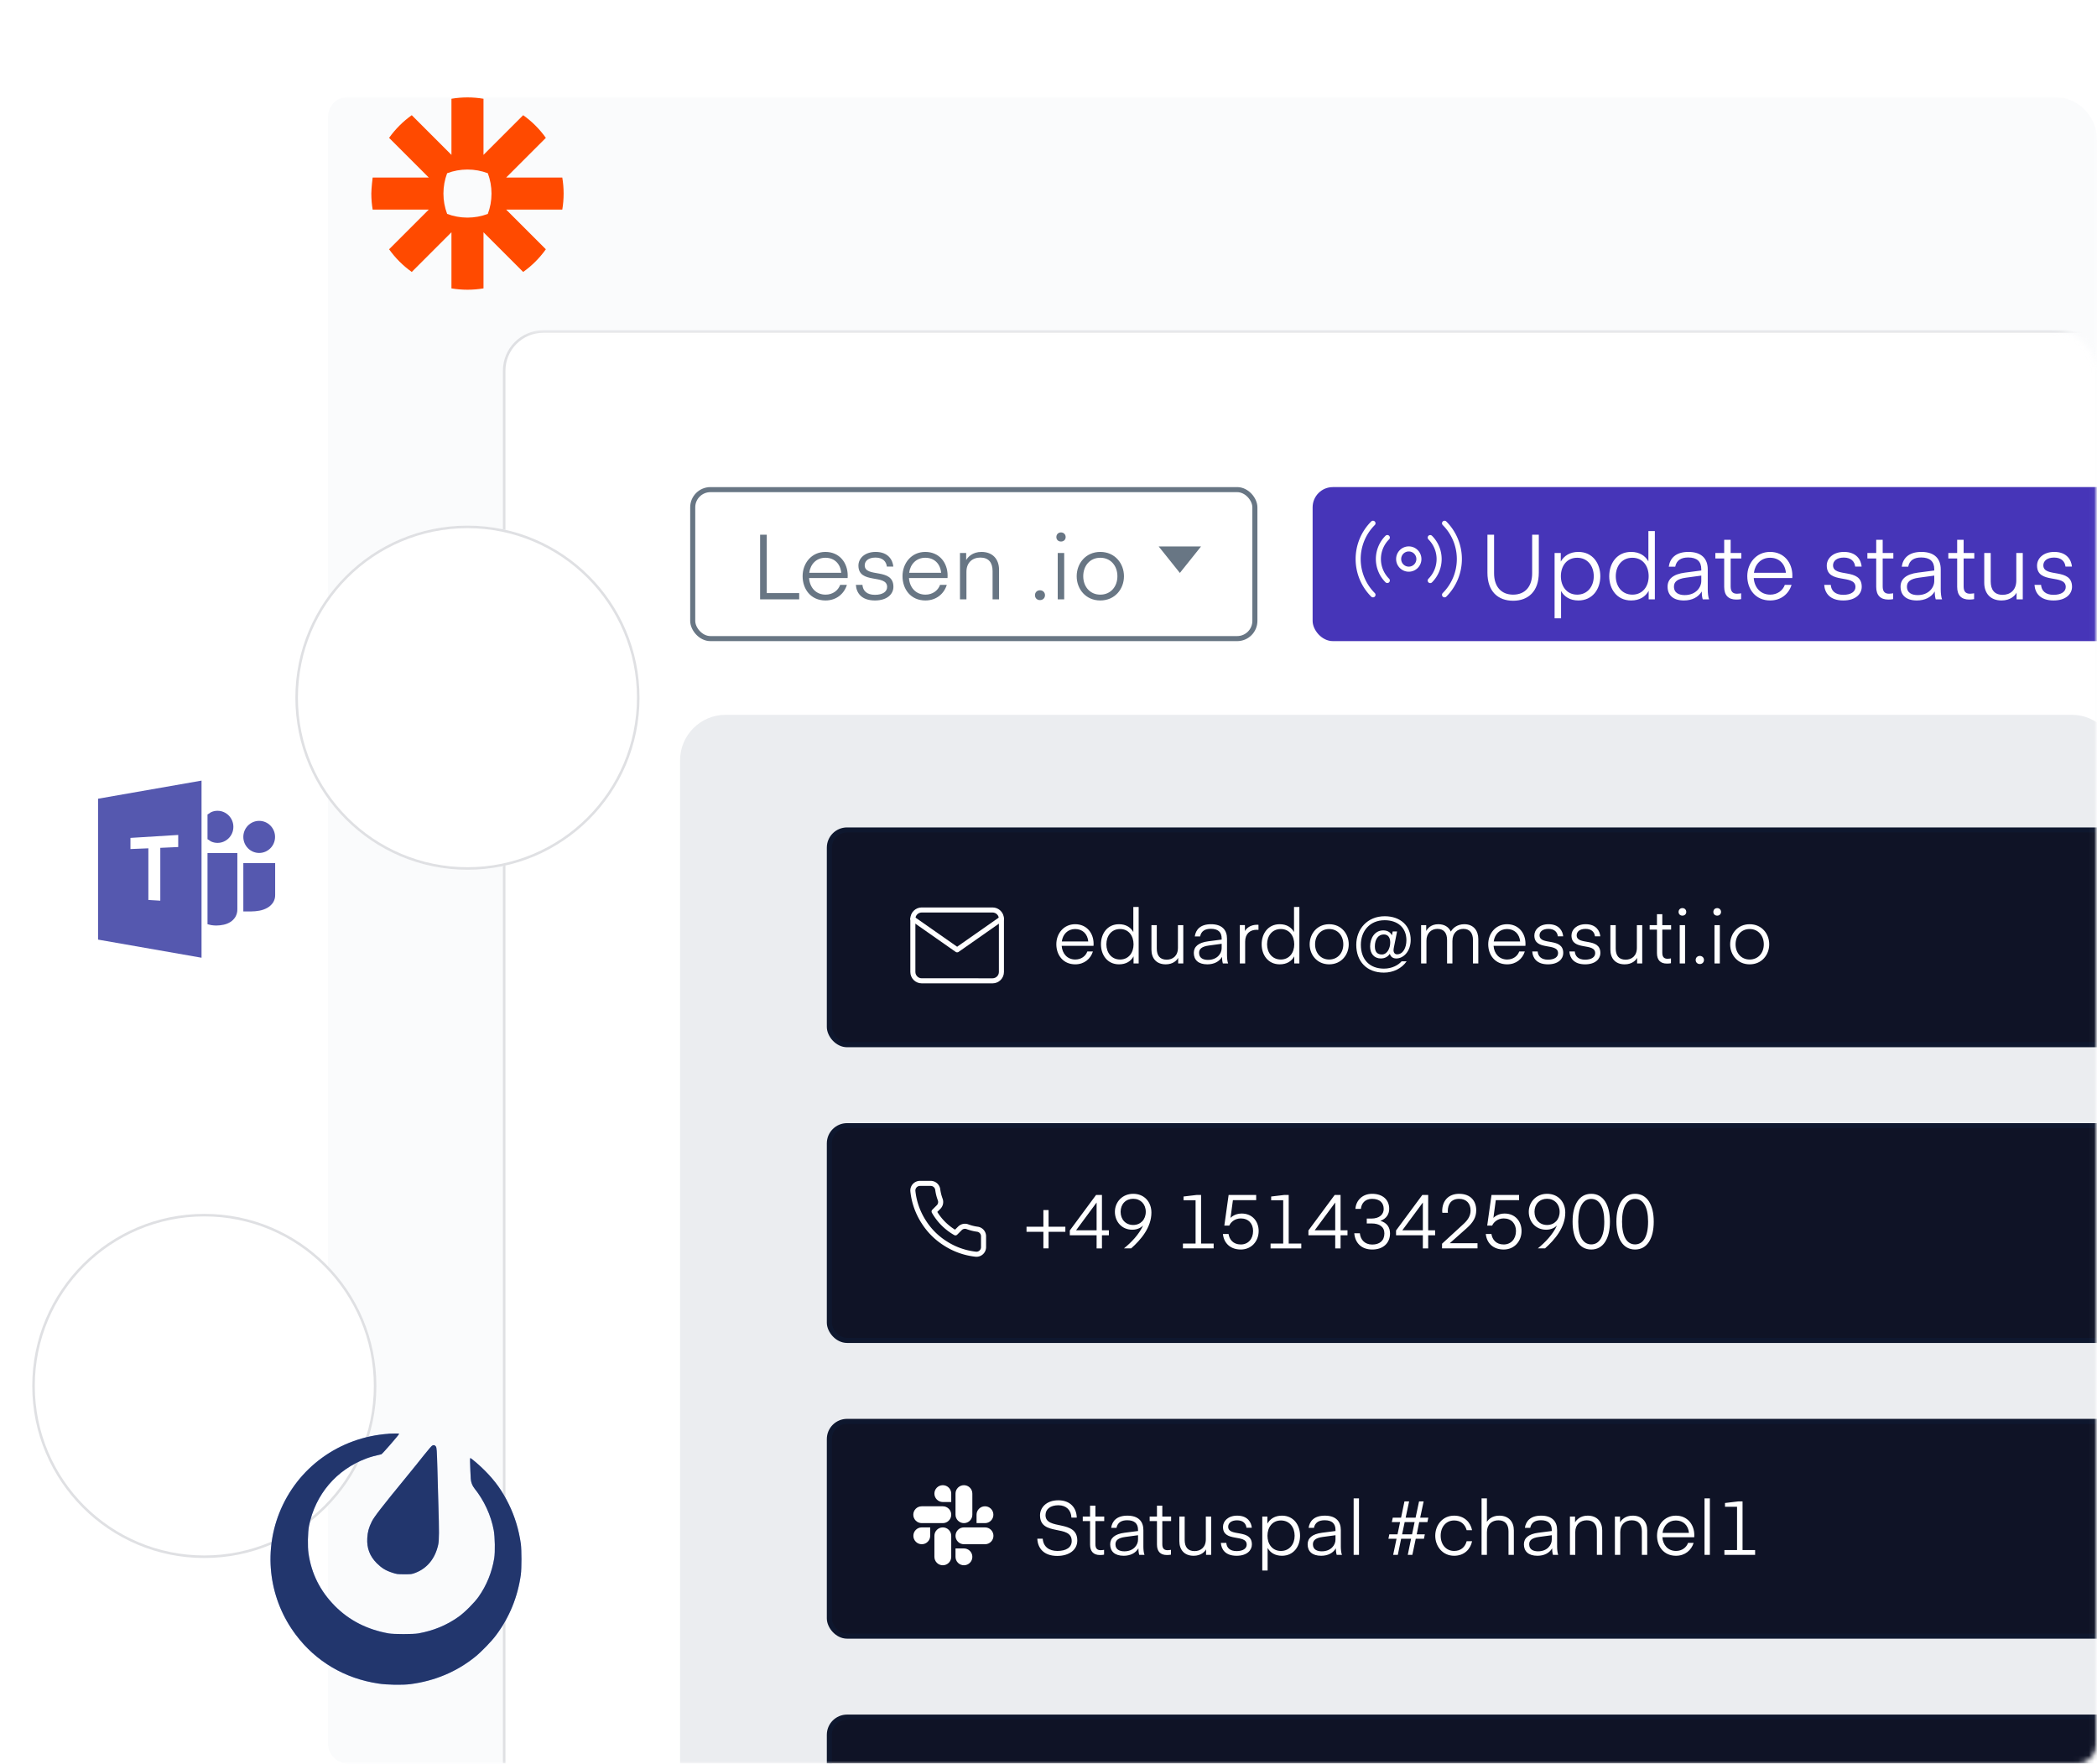
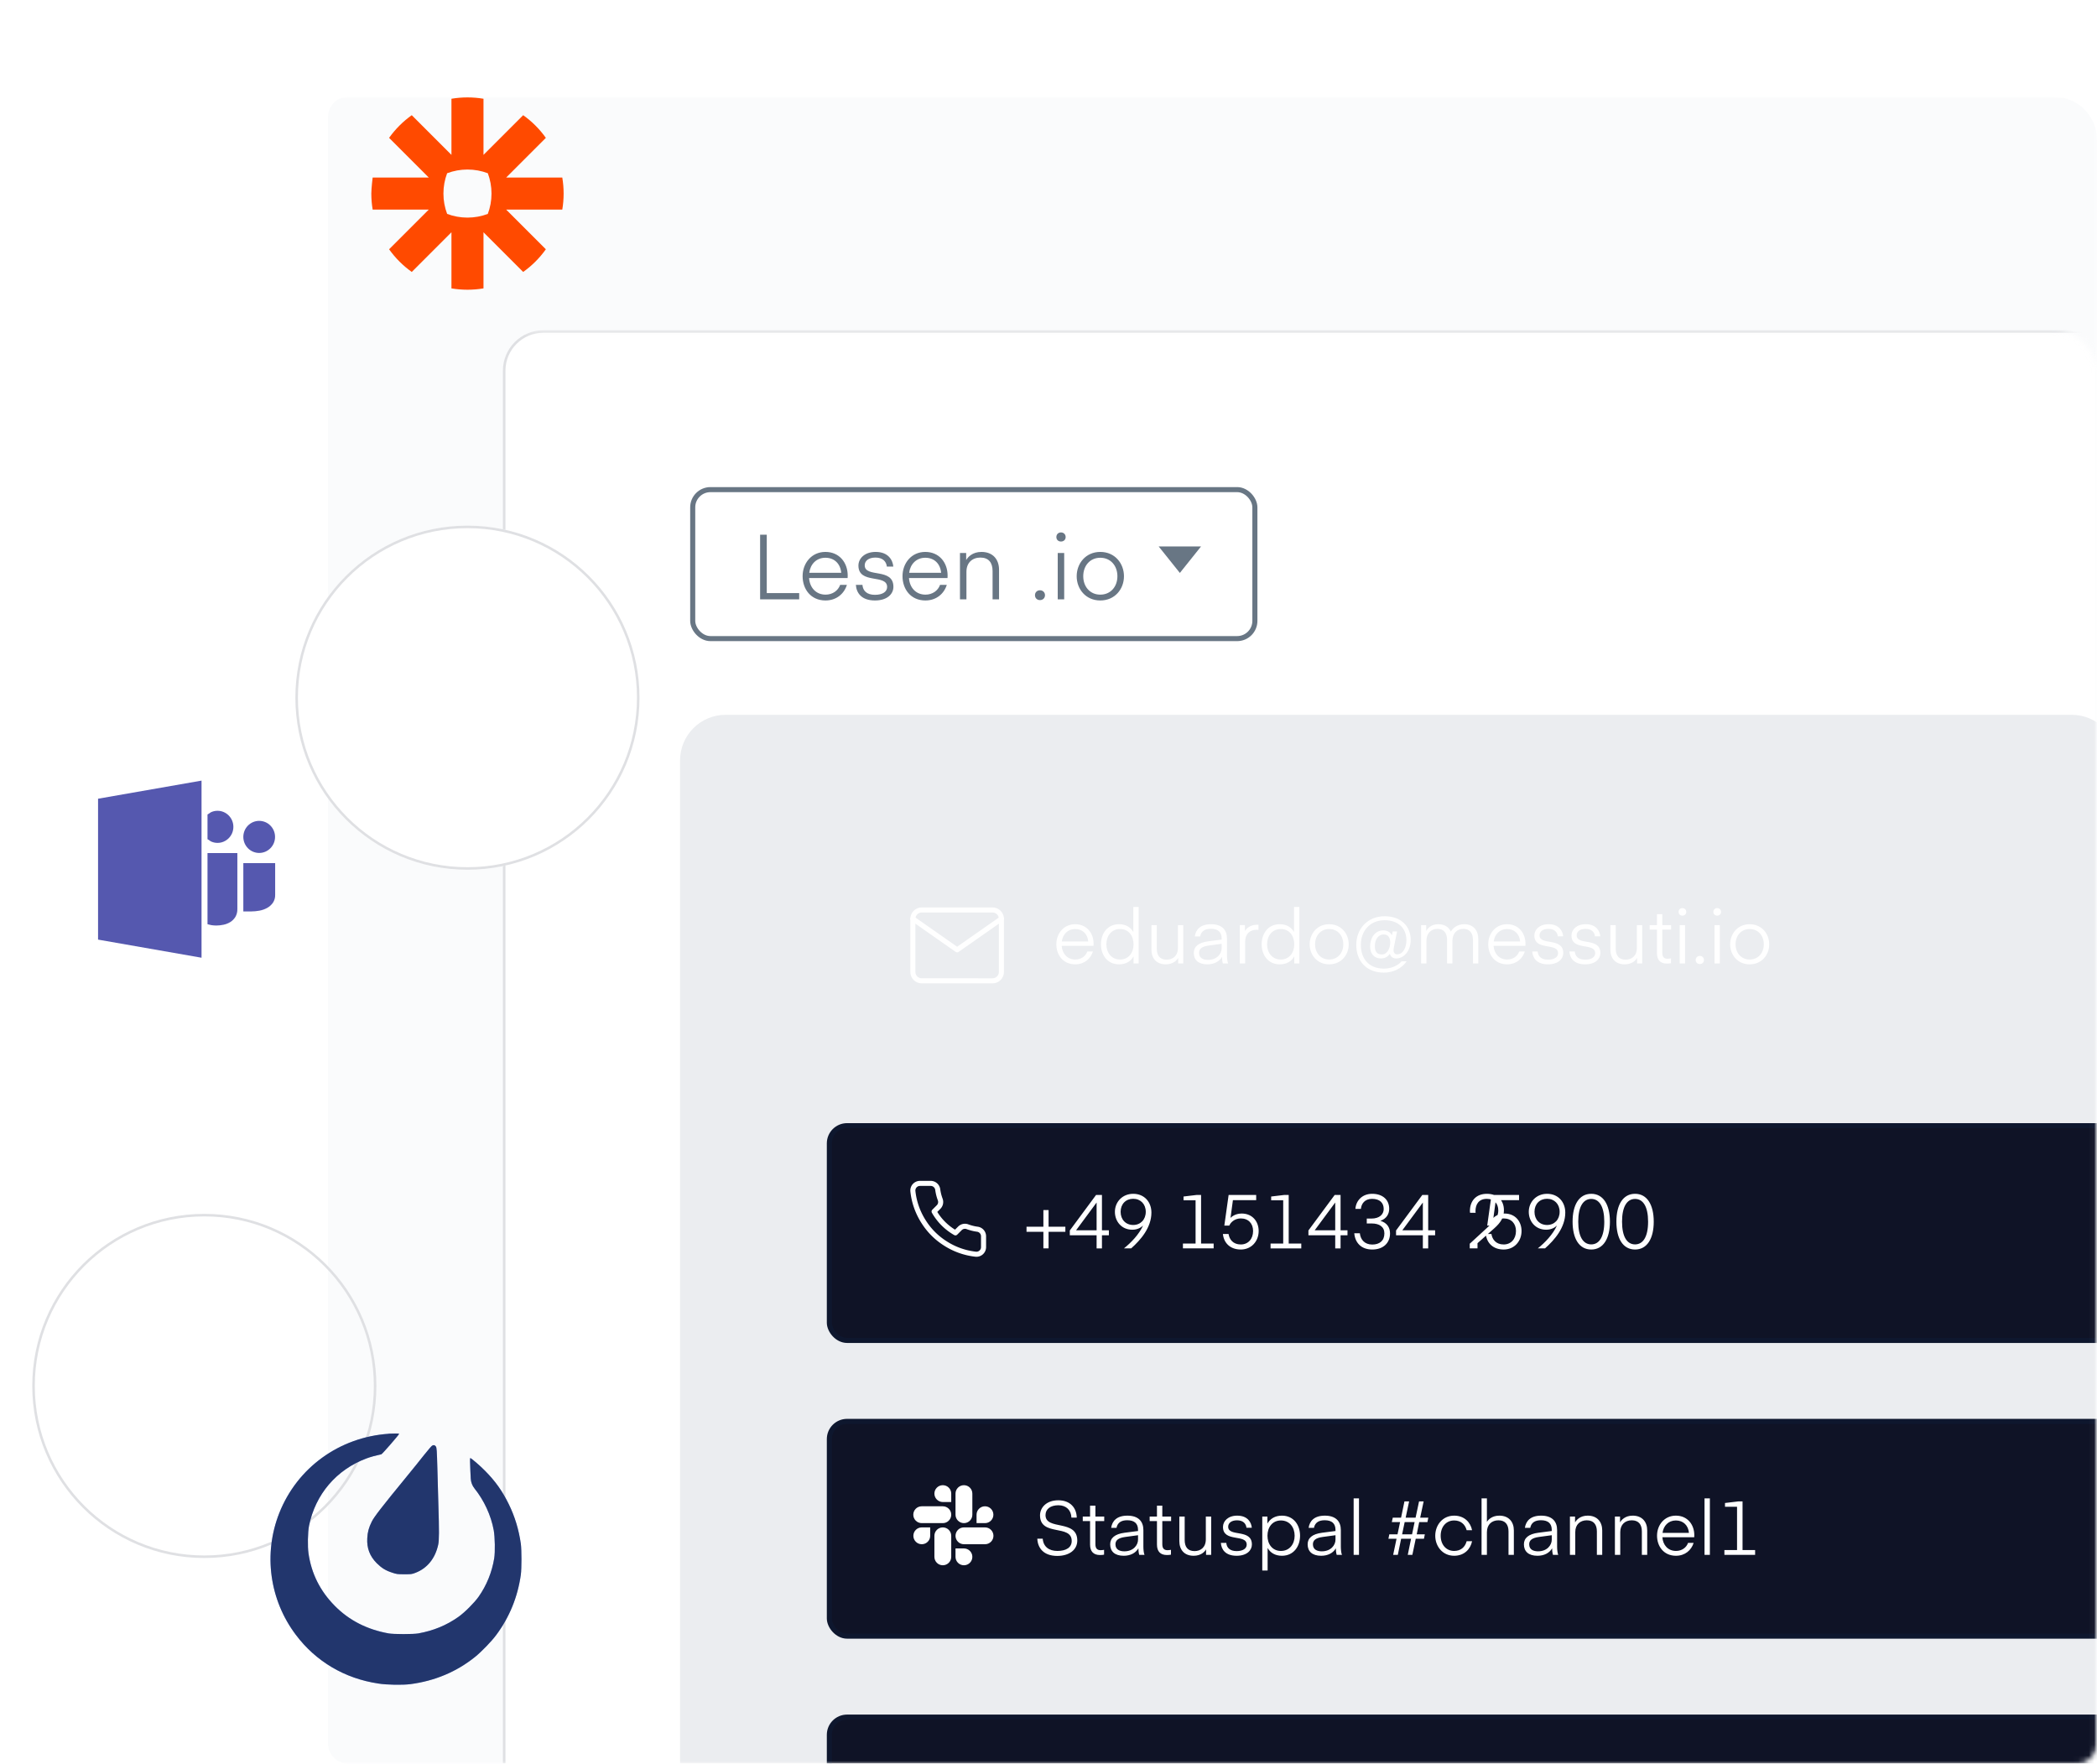
<svg xmlns="http://www.w3.org/2000/svg" fill="none" viewBox="0 0 390 328">
  <mask id="a" width="353" height="310" x="51" y="18" maskUnits="userSpaceOnUse" style="mask-type:alpha">
    <rect width="353" height="310" x="51" y="18" fill="#EBEDF0" rx="3.765" />
  </mask>
  <g mask="url(#a)" transform="matrix(1, 0, 0, 1, -14, 0)">
    <path fill="#EFF1F5" fill-opacity=".31" d="M75 21.765C75 19.686 76.686 18 78.765 18H396c4.418 0 8 3.582 8 8v298.235c0 2.079-1.686 3.765-3.765 3.765H78.765C76.686 328 75 326.314 75 324.235V21.765Z" />
    <mask id="b" width="317" height="329" x="88" y="61" maskUnits="userSpaceOnUse" style="mask-type:alpha">
      <rect width="314.348" height="327.531" x="89.181" y="61.883" fill="#fff" stroke="#DFE0E3" stroke-width=".941" rx="7.059" />
    </mask>
    <g mask="url(#b)">
      <rect width="314.819" height="331.766" x="107.768" y="61.648" fill="#fff" stroke="#DFE0E3" stroke-width=".471" rx="7.294" />
      <path fill="#EBEDF0" d="M140.478 141.413c0-4.679 3.793-8.471 8.471-8.471h250.349c4.678 0 8.47 3.792 8.47 8.471v246.589c0 4.678-3.792 8.47-8.47 8.47H148.949c-4.678 0-8.471-3.792-8.471-8.47V141.413Z" />
-       <rect width="249.408" height="39.939" x="168.244" y="154.354" fill="#0F1326" stroke="#0E172E" stroke-width=".941" rx="3.294" />
      <path stroke="#fff" stroke-linecap="round" stroke-linejoin="round" stroke-width=".941" d="M185.42 169.237h13.177c.905 0 1.647.741 1.647 1.647v9.882c0 .906-.742 1.647-1.647 1.647H185.42c-.906 0-1.647-.741-1.647-1.647v-9.882c0-.906.741-1.647 1.647-1.647Z" />
      <path stroke="#fff" stroke-linecap="round" stroke-linejoin="round" stroke-width=".941" d="m200.244 170.883-8.236 5.765-8.235-5.765" />
      <path fill="#fff" d="M217.373 175.902s.014-.224.014-.378c0-2.016-1.302-3.64-3.43-3.64-2.142 0-3.5 1.75-3.5 3.724 0 2.002 1.26 3.738 3.514 3.738 1.694 0 2.87-1.036 3.29-2.394h-1.036c-.308.868-1.148 1.498-2.24 1.498-1.498 0-2.436-1.106-2.534-2.548h5.922Zm-3.416-3.122c1.4 0 2.31.938 2.436 2.31h-4.914c.168-1.316 1.092-2.31 2.478-2.31Zm10.819.56c-.476-.854-1.358-1.456-2.66-1.456-2.184 0-3.36 1.764-3.36 3.738 0 1.96 1.176 3.724 3.36 3.724 1.302 0 2.212-.574 2.702-1.484v1.316h.952v-10.5h-.994v4.662Zm.042 2.282c0 1.554-.91 2.828-2.506 2.828-1.596 0-2.548-1.274-2.548-2.828 0-1.582.952-2.842 2.548-2.842s2.506 1.26 2.506 2.842Zm8.256.644c0 1.512-.952 2.212-2.1 2.212-1.274 0-1.834-.784-1.834-2.072v-4.354h-.994v4.564c0 1.582.896 2.73 2.66 2.73 1.358 0 2.072-.742 2.31-1.204v1.036h.952v-7.126h-.994v4.214Zm8.131-.742v.826c0 1.008-.854 2.17-2.548 2.17-.798 0-1.652-.28-1.652-1.302 0-.714.476-1.19 1.834-1.372l2.366-.322Zm-2.66 3.822c1.232 0 2.212-.504 2.73-1.386 0 .798.154 1.218.154 1.218h.98c-.14-.294-.21-1.022-.21-1.498v-3.122c0-1.582-.91-2.674-2.968-2.674-1.974 0-2.842.994-3.024 2.268h.994c.196-1.008.938-1.414 1.988-1.414 1.344 0 2.016.602 2.016 1.806v.196l-2.492.322c-1.848.238-2.688 1.008-2.688 2.156 0 1.288.826 2.128 2.52 2.128Zm9.508-7.35s-.168-.014-.238-.014c-1.316 0-2.016.686-2.282 1.176v-1.106h-.952v7.126h.994v-4.046c0-1.484.91-2.212 2.128-2.212.182 0 .35.014.35.014v-.938Zm6.61 1.344c-.476-.854-1.358-1.456-2.66-1.456-2.184 0-3.36 1.764-3.36 3.738 0 1.96 1.176 3.724 3.36 3.724 1.302 0 2.212-.574 2.702-1.484v1.316h.952v-10.5h-.994v4.662Zm.042 2.282c0 1.554-.91 2.828-2.506 2.828-1.596 0-2.548-1.274-2.548-2.828 0-1.582.952-2.842 2.548-2.842s2.506 1.26 2.506 2.842Zm6.492 3.724c2.254 0 3.64-1.764 3.64-3.724 0-1.96-1.386-3.738-3.64-3.738-2.24 0-3.626 1.778-3.626 3.738s1.386 3.724 3.626 3.724Zm-2.618-3.724c0-1.61 1.036-2.842 2.618-2.842 1.596 0 2.632 1.232 2.632 2.842 0 1.596-1.036 2.828-2.632 2.828-1.582 0-2.618-1.232-2.618-2.828Zm13.974-.336c0 1.092-.574 2.226-1.554 2.226-.77 0-1.302-.392-1.302-1.512 0-1.302.63-2.212 1.666-2.212.84 0 1.19.644 1.19 1.498Zm2.114 3.5c-.588.686-1.764 1.358-3.276 1.358-2.646 0-4.298-1.666-4.298-4.438 0-2.52 1.638-4.564 4.424-4.564 2.408 0 4.046 1.372 4.046 3.71 0 1.414-.63 2.632-1.736 2.632-.406 0-.658-.294-.658-.784 0-.112.014-.252.042-.378l.616-3.094h-.812l-.154.728c-.294-.644-.924-.924-1.61-.924-1.554 0-2.436 1.428-2.436 2.982 0 1.386.784 2.24 2.016 2.24.504 0 1.204-.182 1.652-.868.112.434.462.868 1.19.868 1.33 0 2.688-1.288 2.688-3.472 0-2.576-1.876-4.382-4.83-4.382-3.234 0-5.292 2.394-5.292 5.32 0 3.024 1.89 5.166 5.138 5.166 1.764 0 3.332-.798 4.228-2.1h-.938Zm9.453-3.766c0-1.512.924-2.268 2.044-2.268 1.246 0 1.778.868 1.778 2.072v4.354h.994v-4.55c0-1.512-.868-2.744-2.604-2.744-1.274 0-2.114.686-2.506 1.372-.378-.826-1.162-1.372-2.324-1.372-1.386 0-2.002.798-2.254 1.26v-1.092h-.952v7.126h.994v-4.242c0-1.372.882-2.184 2.044-2.184 1.246 0 1.792.826 1.792 2.072v4.354h.994v-4.158Zm13.576.882s.014-.224.014-.378c0-2.016-1.302-3.64-3.43-3.64-2.142 0-3.5 1.75-3.5 3.724 0 2.002 1.26 3.738 3.514 3.738 1.694 0 2.87-1.036 3.29-2.394h-1.036c-.308.868-1.148 1.498-2.24 1.498-1.498 0-2.436-1.106-2.534-2.548h5.922Zm-3.416-3.122c1.4 0 2.31.938 2.436 2.31h-4.914c.168-1.316 1.092-2.31 2.478-2.31Zm7.612 6.566c1.932 0 2.842-1.022 2.842-2.1 0-2.996-4.41-1.33-4.41-3.304 0-.644.546-1.19 1.652-1.19 1.134 0 1.666.616 1.75 1.386h.994c-.084-.966-.742-2.254-2.716-2.254-1.694 0-2.646 1.008-2.646 2.1 0 2.926 4.41 1.246 4.41 3.29 0 .714-.672 1.204-1.876 1.204-1.232 0-1.848-.616-1.918-1.526h-1.008c.084 1.246.868 2.394 2.926 2.394Zm6.905 0c1.932 0 2.842-1.022 2.842-2.1 0-2.996-4.41-1.33-4.41-3.304 0-.644.546-1.19 1.652-1.19 1.134 0 1.666.616 1.75 1.386h.994c-.084-.966-.742-2.254-2.716-2.254-1.694 0-2.646 1.008-2.646 2.1 0 2.926 4.41 1.246 4.41 3.29 0 .714-.672 1.204-1.876 1.204-1.232 0-1.848-.616-1.918-1.526h-1.008c.084 1.246.868 2.394 2.926 2.394Zm9.63-3.08c0 1.512-.952 2.212-2.1 2.212-1.274 0-1.834-.784-1.834-2.072v-4.354h-.994v4.564c0 1.582.896 2.73 2.66 2.73 1.358 0 2.072-.742 2.31-1.204v1.036h.952v-7.126h-.994v4.214Zm6.339 1.974s-.322.07-.63.07c-.686 0-.98-.364-.98-1.12v-4.298h1.638v-.84h-1.638v-2.03h-.994v2.03h-1.358v.84h1.358v4.368c0 1.288.644 1.946 1.848 1.946.504 0 .756-.07.756-.07v-.896Zm2.132-7.952c.406 0 .714-.28.714-.686 0-.42-.308-.714-.714-.714-.42 0-.714.294-.714.714 0 .406.294.686.714.686Zm-.504 8.89h.994v-7.126h-.994v7.126Zm3.739.112c.434 0 .77-.308.77-.756 0-.434-.336-.756-.77-.756-.448 0-.77.322-.77.756 0 .448.322.756.77.756Zm3.231-9.002c.406 0 .714-.28.714-.686 0-.42-.308-.714-.714-.714-.42 0-.714.294-.714.714 0 .406.294.686.714.686Zm-.504 8.89h.994v-7.126h-.994v7.126Zm6.54.168c2.254 0 3.64-1.764 3.64-3.724 0-1.96-1.386-3.738-3.64-3.738-2.24 0-3.626 1.778-3.626 3.738s1.386 3.724 3.626 3.724Zm-2.618-3.724c0-1.61 1.036-2.842 2.618-2.842 1.596 0 2.632 1.232 2.632 2.842 0 1.596-1.036 2.828-2.632 2.828-1.582 0-2.618-1.232-2.618-2.828Z" />
      <rect width="249.408" height="39.939" x="168.244" y="209.352" fill="#0F1326" stroke="#0E172E" stroke-width=".941" rx="3.294" />
      <path stroke="#fff" stroke-linecap="round" stroke-linejoin="round" stroke-width=".941" d="M196.921 229.952v1.984c.001.184-.037.366-.111.535-.073.169-.182.32-.317.445-.136.124-.296.219-.471.278-.174.059-.359.081-.542.064a13.076 13.076 0 0 1-5.706-2.03 12.879 12.879 0 0 1-3.967-3.967 13.079 13.079 0 0 1-2.03-5.732 1.307 1.307 0 0 1 .064-.541c.058-.174.152-.334.276-.47.124-.135.274-.244.442-.318.168-.074.35-.113.533-.113h1.984c.321-.003.632.111.875.32.244.209.402.5.447.818.084.634.239 1.258.463 1.858.089.236.108.493.056.741-.053.247-.176.474-.353.654l-.84.839a10.582 10.582 0 0 0 3.967 3.968l.84-.84c.18-.178.407-.3.654-.353.247-.053.504-.034.741.055.6.224 1.223.379 1.858.463.321.045.614.207.824.455.21.247.321.563.313.887Z" />
-       <path fill="#fff" d="M208.049 225.049v3.094h-3.136v.952h3.136v3.08h.966v-3.08h3.122v-.952h-3.122v-3.094h-.966Zm12.18 3.766h-1.288v-6.58h-1.092l-4.886 6.608v.896h4.984v2.436h.994v-2.436h1.288v-.924Zm-2.282-5.152v5.152h-3.822l3.808-5.152h.014Zm6.805-1.638c-2.03 0-3.402 1.54-3.402 3.346 0 1.792 1.246 3.332 3.234 3.332 1.008 0 1.638-.434 2.002-.77-.77 1.666-2.198 3.15-3.556 4.242h1.344c1.778-1.582 3.766-3.878 3.766-6.664 0-1.932-1.288-3.486-3.388-3.486Zm-2.338 3.346c0-1.442.966-2.422 2.338-2.422 1.358 0 2.338.98 2.338 2.422 0 1.456-.98 2.45-2.338 2.45-1.372 0-2.338-.994-2.338-2.45Zm17.301 5.908h-2.338v-9.044h-.798l-2.464.294v.7h2.24v8.05h-2.352v.896h5.712v-.896Zm1.988-3.346h.924c.196-.504.924-1.33 2.128-1.33 1.442 0 2.296.966 2.296 2.338 0 1.498-.938 2.506-2.282 2.506-1.456 0-2.128-.952-2.282-1.946h-1.05c.182 1.708 1.386 2.884 3.332 2.884 1.96 0 3.318-1.526 3.318-3.444 0-1.75-1.148-3.248-3.164-3.248-1.302 0-2.002.742-2.072.812l.448-3.304h4.326v-.966h-5.124l-.798 5.698Zm14.309 3.346h-2.338v-9.044h-.798l-2.464.294v.7h2.24v8.05H250.3v.896h5.712v-.896Zm8.596-2.464h-1.288v-6.58h-1.092l-4.886 6.608v.896h4.984v2.436h.994v-2.436h1.288v-.924Zm-2.282-5.152v5.152h-3.822l3.808-5.152h.014Zm5.867 3.878h.91c1.442 0 2.366.616 2.366 1.848 0 1.386-.924 2.072-2.254 2.072-1.442 0-2.184-.938-2.31-2.1h-1.036c.154 1.778 1.302 3.024 3.346 3.024 2.086 0 3.304-1.26 3.304-2.996 0-1.064-.532-1.974-1.792-2.338 1.134-.392 1.638-1.274 1.638-2.24 0-1.638-1.162-2.786-3.178-2.786-1.834 0-2.996 1.26-3.108 2.8h1.022c.084-.938.7-1.862 2.072-1.862 1.456 0 2.17.756 2.17 1.89 0 .966-.742 1.778-2.31 1.778h-.84v.91Zm12.712 1.274h-1.288v-6.58h-1.092l-4.886 6.608v.896h4.984v2.436h.994v-2.436h1.288v-.924Zm-2.282-5.152v5.152h-3.822l3.808-5.152h.014Zm10.165 8.512v-.966h-5.152l3.122-2.772c1.218-1.078 1.792-2.044 1.792-3.346 0-1.778-1.092-3.066-3.178-3.066-1.988 0-3.15 1.302-3.15 3.22 0 .154.028.308.028.308h1.036s-.028-.126-.028-.28c0-1.33.644-2.31 2.114-2.31 1.358 0 2.128.868 2.128 2.17 0 1.022-.532 1.792-1.33 2.52l-3.976 3.654v.868h6.594Zm1.806-4.242h.924c.196-.504.924-1.33 2.128-1.33 1.442 0 2.296.966 2.296 2.338 0 1.498-.938 2.506-2.282 2.506-1.456 0-2.128-.952-2.282-1.946h-1.05c.182 1.708 1.386 2.884 3.332 2.884 1.96 0 3.318-1.526 3.318-3.444 0-1.75-1.148-3.248-3.164-3.248-1.302 0-2.002.742-2.072.812l.448-3.304h4.326v-.966h-5.124l-.798 5.698Zm11.13-5.908c-2.03 0-3.402 1.54-3.402 3.346 0 1.792 1.246 3.332 3.234 3.332 1.008 0 1.638-.434 2.002-.77-.77 1.666-2.198 3.15-3.556 4.242h1.344c1.778-1.582 3.766-3.878 3.766-6.664 0-1.932-1.288-3.486-3.388-3.486Zm-2.338 3.346c0-1.442.966-2.422 2.338-2.422 1.358 0 2.338.98 2.338 2.422 0 1.456-.98 2.45-2.338 2.45-1.372 0-2.338-.994-2.338-2.45Zm10.557 7.014c2.226 0 3.472-2.016 3.472-5.18 0-3.164-1.246-5.18-3.472-5.18-2.24 0-3.472 2.016-3.472 5.18 0 3.164 1.232 5.18 3.472 5.18Zm0-9.408c1.484 0 2.422 1.414 2.422 4.228 0 2.828-.938 4.228-2.422 4.228-1.484 0-2.422-1.4-2.422-4.228 0-2.814.938-4.228 2.422-4.228Zm8.148 9.408c2.226 0 3.472-2.016 3.472-5.18 0-3.164-1.246-5.18-3.472-5.18-2.24 0-3.472 2.016-3.472 5.18 0 3.164 1.232 5.18 3.472 5.18Zm0-9.408c1.484 0 2.422 1.414 2.422 4.228 0 2.828-.938 4.228-2.422 4.228-1.484 0-2.422-1.4-2.422-4.228 0-2.814.938-4.228 2.422-4.228Z" />
+       <path fill="#fff" d="M208.049 225.049v3.094h-3.136v.952h3.136v3.08h.966v-3.08h3.122v-.952h-3.122v-3.094h-.966Zm12.18 3.766h-1.288v-6.58h-1.092l-4.886 6.608v.896h4.984v2.436h.994v-2.436h1.288v-.924Zm-2.282-5.152v5.152h-3.822l3.808-5.152h.014Zm6.805-1.638c-2.03 0-3.402 1.54-3.402 3.346 0 1.792 1.246 3.332 3.234 3.332 1.008 0 1.638-.434 2.002-.77-.77 1.666-2.198 3.15-3.556 4.242h1.344c1.778-1.582 3.766-3.878 3.766-6.664 0-1.932-1.288-3.486-3.388-3.486Zm-2.338 3.346c0-1.442.966-2.422 2.338-2.422 1.358 0 2.338.98 2.338 2.422 0 1.456-.98 2.45-2.338 2.45-1.372 0-2.338-.994-2.338-2.45Zm17.301 5.908h-2.338v-9.044h-.798l-2.464.294v.7h2.24v8.05h-2.352v.896h5.712v-.896Zm1.988-3.346h.924c.196-.504.924-1.33 2.128-1.33 1.442 0 2.296.966 2.296 2.338 0 1.498-.938 2.506-2.282 2.506-1.456 0-2.128-.952-2.282-1.946h-1.05c.182 1.708 1.386 2.884 3.332 2.884 1.96 0 3.318-1.526 3.318-3.444 0-1.75-1.148-3.248-3.164-3.248-1.302 0-2.002.742-2.072.812l.448-3.304h4.326v-.966h-5.124l-.798 5.698Zm14.309 3.346h-2.338v-9.044h-.798l-2.464.294v.7h2.24v8.05H250.3v.896h5.712v-.896Zm8.596-2.464h-1.288v-6.58h-1.092l-4.886 6.608v.896h4.984v2.436h.994v-2.436h1.288v-.924Zm-2.282-5.152v5.152h-3.822l3.808-5.152h.014Zm5.867 3.878h.91c1.442 0 2.366.616 2.366 1.848 0 1.386-.924 2.072-2.254 2.072-1.442 0-2.184-.938-2.31-2.1h-1.036c.154 1.778 1.302 3.024 3.346 3.024 2.086 0 3.304-1.26 3.304-2.996 0-1.064-.532-1.974-1.792-2.338 1.134-.392 1.638-1.274 1.638-2.24 0-1.638-1.162-2.786-3.178-2.786-1.834 0-2.996 1.26-3.108 2.8h1.022c.084-.938.7-1.862 2.072-1.862 1.456 0 2.17.756 2.17 1.89 0 .966-.742 1.778-2.31 1.778h-.84v.91Zm12.712 1.274h-1.288v-6.58h-1.092l-4.886 6.608v.896h4.984v2.436h.994v-2.436h1.288v-.924Zm-2.282-5.152v5.152h-3.822l3.808-5.152h.014Zm10.165 8.512v-.966l3.122-2.772c1.218-1.078 1.792-2.044 1.792-3.346 0-1.778-1.092-3.066-3.178-3.066-1.988 0-3.15 1.302-3.15 3.22 0 .154.028.308.028.308h1.036s-.028-.126-.028-.28c0-1.33.644-2.31 2.114-2.31 1.358 0 2.128.868 2.128 2.17 0 1.022-.532 1.792-1.33 2.52l-3.976 3.654v.868h6.594Zm1.806-4.242h.924c.196-.504.924-1.33 2.128-1.33 1.442 0 2.296.966 2.296 2.338 0 1.498-.938 2.506-2.282 2.506-1.456 0-2.128-.952-2.282-1.946h-1.05c.182 1.708 1.386 2.884 3.332 2.884 1.96 0 3.318-1.526 3.318-3.444 0-1.75-1.148-3.248-3.164-3.248-1.302 0-2.002.742-2.072.812l.448-3.304h4.326v-.966h-5.124l-.798 5.698Zm11.13-5.908c-2.03 0-3.402 1.54-3.402 3.346 0 1.792 1.246 3.332 3.234 3.332 1.008 0 1.638-.434 2.002-.77-.77 1.666-2.198 3.15-3.556 4.242h1.344c1.778-1.582 3.766-3.878 3.766-6.664 0-1.932-1.288-3.486-3.388-3.486Zm-2.338 3.346c0-1.442.966-2.422 2.338-2.422 1.358 0 2.338.98 2.338 2.422 0 1.456-.98 2.45-2.338 2.45-1.372 0-2.338-.994-2.338-2.45Zm10.557 7.014c2.226 0 3.472-2.016 3.472-5.18 0-3.164-1.246-5.18-3.472-5.18-2.24 0-3.472 2.016-3.472 5.18 0 3.164 1.232 5.18 3.472 5.18Zm0-9.408c1.484 0 2.422 1.414 2.422 4.228 0 2.828-.938 4.228-2.422 4.228-1.484 0-2.422-1.4-2.422-4.228 0-2.814.938-4.228 2.422-4.228Zm8.148 9.408c2.226 0 3.472-2.016 3.472-5.18 0-3.164-1.246-5.18-3.472-5.18-2.24 0-3.472 2.016-3.472 5.18 0 3.164 1.232 5.18 3.472 5.18Zm0-9.408c1.484 0 2.422 1.414 2.422 4.228 0 2.828-.938 4.228-2.422 4.228-1.484 0-2.422-1.4-2.422-4.228 0-2.814.938-4.228 2.422-4.228Z" />
      <rect width="249.408" height="39.939" x="168.244" y="264.349" fill="#0F1326" stroke="#0E172E" stroke-width=".941" rx="3.294" />
      <g fill="#fff" clip-path="url(#c)">
        <path d="M186.997 285.629c0 .866-.699 1.565-1.565 1.565-.865 0-1.565-.699-1.565-1.565 0-.865.7-1.565 1.565-1.565h1.565v1.565Zm.783 0c0-.865.699-1.565 1.565-1.565s1.565.7 1.565 1.565v3.913c0 .866-.699 1.565-1.565 1.565s-1.565-.699-1.565-1.565v-3.913ZM189.345 279.345c-.865 0-1.565-.7-1.565-1.565 0-.866.7-1.565 1.565-1.565.866 0 1.565.699 1.565 1.565v1.565h-1.565Zm0 .794c.866 0 1.565.7 1.565 1.566 0 .865-.699 1.565-1.565 1.565h-3.924c-.866 0-1.566-.7-1.566-1.565 0-.866.7-1.566 1.566-1.566h3.924ZM195.62 281.705c0-.866.699-1.566 1.565-1.566.865 0 1.565.7 1.565 1.566 0 .865-.7 1.565-1.565 1.565h-1.565v-1.565Zm-.783 0c0 .865-.699 1.565-1.565 1.565s-1.565-.7-1.565-1.565v-3.925c0-.866.699-1.565 1.565-1.565s1.565.699 1.565 1.565v3.925ZM193.272 287.977c.866 0 1.565.7 1.565 1.565 0 .866-.699 1.565-1.565 1.565s-1.565-.699-1.565-1.565v-1.565h1.565Zm0-.783c-.866 0-1.565-.699-1.565-1.565 0-.865.699-1.565 1.565-1.565h3.925c.865 0 1.565.7 1.565 1.565 0 .866-.7 1.565-1.565 1.565h-3.925Z" />
      </g>
      <path fill="#fff" d="M210.657 288.445c-1.554 0-2.618-.784-2.73-2.282h-1.008c.07 1.708 1.148 3.206 3.71 3.206 2.226 0 3.724-1.134 3.724-2.856 0-4.004-5.908-1.834-5.908-4.732 0-1.106.896-1.834 2.394-1.834 1.47 0 2.38.924 2.422 2.296h.994c-.042-1.82-1.218-3.22-3.43-3.22-2.226 0-3.402 1.372-3.402 2.8 0 3.99 5.894 1.61 5.894 4.76 0 1.218-1.036 1.862-2.66 1.862Zm8.678-.21s-.322.07-.63.07c-.686 0-.98-.364-.98-1.12v-4.298h1.638v-.84h-1.638v-2.03h-.994v2.03h-1.358v.84h1.358v4.368c0 1.288.644 1.946 1.848 1.946.504 0 .756-.07.756-.07v-.896Zm6.317-2.716v.826c0 1.008-.854 2.17-2.548 2.17-.798 0-1.652-.28-1.652-1.302 0-.714.476-1.19 1.834-1.372l2.366-.322Zm-2.66 3.822c1.232 0 2.212-.504 2.73-1.386 0 .798.154 1.218.154 1.218h.98c-.14-.294-.21-1.022-.21-1.498v-3.122c0-1.582-.91-2.674-2.968-2.674-1.974 0-2.842.994-3.024 2.268h.994c.196-1.008.938-1.414 1.988-1.414 1.344 0 2.016.602 2.016 1.806v.196l-2.492.322c-1.848.238-2.688 1.008-2.688 2.156 0 1.288.826 2.128 2.52 2.128Zm8.784-1.106s-.322.07-.63.07c-.686 0-.98-.364-.98-1.12v-4.298h1.638v-.84h-1.638v-2.03h-.994v2.03h-1.358v.84h1.358v4.368c0 1.288.644 1.946 1.848 1.946.504 0 .756-.07.756-.07v-.896Zm6.485-1.974c0 1.512-.952 2.212-2.1 2.212-1.274 0-1.834-.784-1.834-2.072v-4.354h-.994v4.564c0 1.582.896 2.73 2.66 2.73 1.358 0 2.072-.742 2.31-1.204v1.036h.952v-7.126h-.994v4.214Zm5.723 3.08c1.932 0 2.842-1.022 2.842-2.1 0-2.996-4.41-1.33-4.41-3.304 0-.644.546-1.19 1.652-1.19 1.134 0 1.666.616 1.75 1.386h.994c-.084-.966-.742-2.254-2.716-2.254-1.694 0-2.646 1.008-2.646 2.1 0 2.926 4.41 1.246 4.41 3.29 0 .714-.672 1.204-1.876 1.204-1.232 0-1.848-.616-1.918-1.526h-1.008c.084 1.246.868 2.394 2.926 2.394Zm5.767-1.456c.476.868 1.372 1.456 2.66 1.456 2.198 0 3.374-1.764 3.374-3.724 0-1.974-1.176-3.738-3.374-3.738-1.288 0-2.198.588-2.702 1.484v-1.316h-.952v10.038h.994v-4.2Zm-.028-2.268c0-1.582.91-2.842 2.506-2.842 1.596 0 2.548 1.26 2.548 2.842 0 1.554-.952 2.828-2.548 2.828s-2.506-1.274-2.506-2.828Zm12.652-.098v.826c0 1.008-.854 2.17-2.548 2.17-.798 0-1.652-.28-1.652-1.302 0-.714.476-1.19 1.834-1.372l2.366-.322Zm-2.66 3.822c1.232 0 2.212-.504 2.73-1.386 0 .798.154 1.218.154 1.218h.98c-.14-.294-.21-1.022-.21-1.498v-3.122c0-1.582-.91-2.674-2.968-2.674-1.974 0-2.842.994-3.024 2.268h.994c.196-1.008.938-1.414 1.988-1.414 1.344 0 2.016.602 2.016 1.806v.196l-2.492.322c-1.848.238-2.688 1.008-2.688 2.156 0 1.288.826 2.128 2.52 2.128Zm7.03-.168v-10.5h-.994v10.5h.994Zm12.892-6.916h-1.512l.644-3.024h-.854l-.644 3.024h-1.848l.644-3.024h-.868l-.63 3.024h-1.54l-.182.826h1.54l-.476 2.268h-1.526l-.168.826h1.512l-.63 2.996h.868l.616-2.996h1.848l-.616 2.996h.854l.63-2.996h1.526l.168-.826h-1.512l.462-2.268h1.526l.168-.826Zm-4.396.826h1.848l-.476 2.268h-1.848l.476-2.268Zm5.687 2.534c0 1.946 1.344 3.724 3.514 3.724 1.932 0 3.052-1.288 3.332-2.702h-1.008c-.294 1.106-1.106 1.806-2.324 1.806-1.498 0-2.506-1.19-2.506-2.828 0-1.652 1.008-2.842 2.506-2.842 1.218 0 2.03.7 2.324 1.806h1.008c-.28-1.414-1.4-2.702-3.332-2.702-2.17 0-3.514 1.778-3.514 3.738Zm9.606-6.944h-.994v10.5h.994v-4.214c0-1.456.938-2.212 2.142-2.212 1.274 0 1.876.784 1.876 2.072v4.354h.994v-4.55c0-1.582-.938-2.744-2.702-2.744-1.33 0-2.058.728-2.31 1.162v-4.368Zm12.063 6.846v.826c0 1.008-.854 2.17-2.548 2.17-.798 0-1.652-.28-1.652-1.302 0-.714.476-1.19 1.834-1.372l2.366-.322Zm-2.66 3.822c1.232 0 2.212-.504 2.73-1.386 0 .798.154 1.218.154 1.218h.98c-.14-.294-.21-1.022-.21-1.498v-3.122c0-1.582-.91-2.674-2.968-2.674-1.974 0-2.842.994-3.024 2.268h.994c.196-1.008.938-1.414 1.988-1.414 1.344 0 2.016.602 2.016 1.806v.196l-2.492.322c-1.848.238-2.688 1.008-2.688 2.156 0 1.288.826 2.128 2.52 2.128Zm6.989-7.294h-.952v7.126h.994v-4.242c0-1.428.938-2.184 2.142-2.184 1.274 0 1.876.784 1.876 2.072v4.354h.994v-4.55c0-1.582-.938-2.744-2.702-2.744-1.386 0-2.1.798-2.352 1.26v-1.092Zm8.367 0h-.952v7.126h.994v-4.242c0-1.428.938-2.184 2.142-2.184 1.274 0 1.876.784 1.876 2.072v4.354h.994v-4.55c0-1.582-.938-2.744-2.702-2.744-1.386 0-2.1.798-2.352 1.26v-1.092Zm13.799 3.85s.014-.224.014-.378c0-2.016-1.302-3.64-3.43-3.64-2.142 0-3.5 1.75-3.5 3.724 0 2.002 1.26 3.738 3.514 3.738 1.694 0 2.87-1.036 3.29-2.394h-1.036c-.308.868-1.148 1.498-2.24 1.498-1.498 0-2.436-1.106-2.534-2.548h5.922Zm-3.416-3.122c1.4 0 2.31.938 2.436 2.31h-4.914c.168-1.316 1.092-2.31 2.478-2.31Zm6.325 6.398v-10.5h-.994v10.5h.994Zm8.415-.896h-2.338v-9.044h-.798l-2.464.294v.7h2.24v8.05h-2.352v.896h5.712v-.896Z" />
      <rect width="286.113" height="70.588" x="168.244" y="319.347" fill="#0F1326" stroke="#0E172E" stroke-width=".941" rx="3.294" />
      <path fill="#687684" d="M162.634 110.303h-6.031V99.444h-1.237v12.028h7.268v-1.169Zm9.005-2.796s.017-.271.017-.457c0-2.44-1.575-4.405-4.15-4.405-2.592 0-4.236 2.118-4.236 4.507 0 2.422 1.525 4.523 4.252 4.523 2.05 0 3.473-1.254 3.982-2.897h-1.254c-.373 1.05-1.389 1.813-2.711 1.813-1.812 0-2.947-1.339-3.066-3.084h7.166Zm-4.133-3.777c1.694 0 2.795 1.135 2.947 2.795h-5.946c.203-1.593 1.321-2.795 2.999-2.795Zm9.212 7.945c2.337 0 3.439-1.237 3.439-2.541 0-3.626-5.337-1.61-5.337-3.998 0-.78.661-1.44 1.999-1.44 1.372 0 2.016.745 2.118 1.677h1.203c-.102-1.169-.898-2.728-3.287-2.728-2.05 0-3.202 1.22-3.202 2.541 0 3.541 5.337 1.508 5.337 3.982 0 .864-.813 1.457-2.27 1.457-1.491 0-2.237-.746-2.321-1.847h-1.22c.102 1.508 1.05 2.897 3.541 2.897Zm13.5-4.168s.017-.271.017-.457c0-2.44-1.576-4.405-4.151-4.405-2.592 0-4.235 2.118-4.235 4.507 0 2.422 1.525 4.523 4.252 4.523 2.05 0 3.473-1.254 3.982-2.897h-1.254c-.373 1.05-1.389 1.813-2.711 1.813-1.812 0-2.947-1.339-3.066-3.084h7.166Zm-4.134-3.777c1.695 0 2.796 1.135 2.948 2.795h-5.946c.203-1.593 1.321-2.795 2.998-2.795Zm7.603-.881h-1.152v8.623h1.203v-5.134c0-1.728 1.135-2.642 2.592-2.642 1.542 0 2.27.948 2.27 2.507v5.269h1.203v-5.506c0-1.915-1.135-3.321-3.27-3.321-1.677 0-2.541.966-2.846 1.525v-1.321Zm13.73 8.758c.525 0 .931-.373.931-.915 0-.525-.406-.914-.931-.914-.543 0-.932.389-.932.914 0 .542.389.915.932.915Zm3.91-10.893c.491 0 .864-.339.864-.83 0-.508-.373-.864-.864-.864-.508 0-.864.356-.864.864 0 .491.356.83.864.83Zm-.61 10.758h1.203v-8.623h-1.203v8.623Zm7.913.203c2.728 0 4.405-2.135 4.405-4.506 0-2.372-1.677-4.524-4.405-4.524-2.71 0-4.388 2.152-4.388 4.524 0 2.371 1.678 4.506 4.388 4.506Zm-3.168-4.506c0-1.949 1.254-3.439 3.168-3.439 1.931 0 3.185 1.49 3.185 3.439 0 1.931-1.254 3.422-3.185 3.422-1.914 0-3.168-1.491-3.168-3.422Z" />
      <path fill="#687684" stroke="#687684" stroke-width=".782" d="m233.431 105.927-3.129-3.911h6.257l-3.128 3.911Z" />
      <rect width="104.551" height="27.706" x="142.832" y="91.06" stroke="#687684" stroke-width=".941" rx="3.294" />
-       <rect width="168.466" height="28.647" x="258.121" y="90.589" fill="#4635B8" rx="3.765" />
      <path stroke="#fff" stroke-linecap="round" stroke-linejoin="round" stroke-width=".941" d="M276.003 105.854c1.04 0 1.882-.843 1.882-1.882 0-1.04-.842-1.883-1.882-1.883-1.039 0-1.882.843-1.882 1.883 0 1.039.843 1.882 1.882 1.882ZM279.992 99.981c.525.525.941 1.147 1.225 1.833.285.685.431 1.42.431 2.162s-.146 1.477-.431 2.163a5.655 5.655 0 0 1-1.225 1.833m-7.981-.01a5.637 5.637 0 0 1-1.226-1.833 5.647 5.647 0 0 1-.431-2.162 5.649 5.649 0 0 1 1.657-3.995m10.644-2.654a9.41 9.41 0 0 1 2.756 6.654c0 2.495-.991 4.889-2.756 6.654m-13.308 0a9.415 9.415 0 0 1-2.756-6.654c0-2.496.992-4.889 2.756-6.654" />
      <path fill="#fff" d="M295.41 111.726c2.795 0 4.777-1.728 4.777-5.218v-7.064h-1.237v7.183c0 2.389-1.253 3.965-3.54 3.965s-3.541-1.576-3.541-3.965v-7.183h-1.237v7.064c0 3.49 1.966 5.218 4.778 5.218Zm8.916-1.813c.576 1.05 1.661 1.762 3.219 1.762 2.66 0 4.083-2.135 4.083-4.506 0-2.389-1.423-4.524-4.083-4.524-1.558 0-2.66.712-3.27 1.796v-1.592h-1.152v12.146h1.203v-5.082Zm-.034-2.744c0-1.915 1.102-3.439 3.033-3.439 1.931 0 3.083 1.524 3.083 3.439 0 1.88-1.152 3.422-3.083 3.422-1.931 0-3.033-1.542-3.033-3.422Zm16.276-2.762c-.576-1.033-1.644-1.762-3.219-1.762-2.643 0-4.066 2.135-4.066 4.524 0 2.371 1.423 4.506 4.066 4.506 1.575 0 2.677-.695 3.269-1.796v1.593h1.152V98.766h-1.202v5.641Zm.05 2.762c0 1.88-1.101 3.422-3.032 3.422s-3.083-1.542-3.083-3.422c0-1.915 1.152-3.439 3.083-3.439 1.931 0 3.032 1.524 3.032 3.439Zm9.787-.119v1c0 1.219-1.033 2.625-3.083 2.625-.966 0-1.999-.338-1.999-1.575 0-.864.576-1.44 2.219-1.66l2.863-.39Zm-3.219 4.625c1.491 0 2.677-.61 3.304-1.677 0 .965.186 1.474.186 1.474h1.186c-.169-.356-.254-1.237-.254-1.813v-3.778c0-1.914-1.101-3.236-3.591-3.236-2.389 0-3.44 1.203-3.66 2.745h1.203c.237-1.22 1.135-1.711 2.406-1.711 1.626 0 2.439.728 2.439 2.185v.237l-3.015.39c-2.237.288-3.253 1.22-3.253 2.609 0 1.558 1 2.575 3.049 2.575Zm10.63-1.338s-.39.084-.763.084c-.83 0-1.185-.44-1.185-1.355v-5.201h1.982v-1.016h-1.982v-2.457h-1.203v2.457h-1.644v1.016h1.644v5.286c0 1.558.779 2.355 2.236 2.355.61 0 .915-.085.915-.085v-1.084Zm9.512-2.83s.017-.271.017-.457c0-2.44-1.575-4.405-4.15-4.405-2.592 0-4.236 2.118-4.236 4.507 0 2.422 1.525 4.523 4.252 4.523 2.05 0 3.473-1.254 3.982-2.897h-1.254c-.373 1.05-1.389 1.813-2.711 1.813-1.812 0-2.947-1.339-3.066-3.084h7.166Zm-4.133-3.777c1.694 0 2.795 1.135 2.947 2.795h-5.946c.203-1.593 1.321-2.795 2.999-2.795Zm13.612 7.945c2.338 0 3.439-1.237 3.439-2.541 0-3.626-5.336-1.61-5.336-3.998 0-.78.661-1.44 1.999-1.44 1.372 0 2.016.745 2.118 1.677h1.202c-.101-1.169-.897-2.728-3.286-2.728-2.05 0-3.202 1.22-3.202 2.541 0 3.541 5.336 1.508 5.336 3.982 0 .864-.813 1.457-2.27 1.457-1.49 0-2.236-.746-2.321-1.847h-1.219c.101 1.508 1.05 2.897 3.54 2.897Zm9.282-1.338s-.389.084-.762.084c-.83 0-1.186-.44-1.186-1.355v-5.201h1.982v-1.016h-1.982v-2.457h-1.203v2.457h-1.643v1.016h1.643v5.286c0 1.558.78 2.355 2.237 2.355.61 0 .914-.085.914-.085v-1.084Zm7.645-3.287v1c0 1.219-1.033 2.625-3.083 2.625-.966 0-1.999-.338-1.999-1.575 0-.864.576-1.44 2.219-1.66l2.863-.39Zm-3.219 4.625c1.491 0 2.677-.61 3.304-1.677 0 .965.186 1.474.186 1.474h1.186c-.169-.356-.254-1.237-.254-1.813v-3.778c0-1.914-1.101-3.236-3.592-3.236-2.388 0-3.439 1.203-3.659 2.745h1.203c.237-1.22 1.135-1.711 2.406-1.711 1.626 0 2.439.728 2.439 2.185v.237l-3.015.39c-2.237.288-3.253 1.22-3.253 2.609 0 1.558.999 2.575 3.049 2.575Zm10.63-1.338s-.39.084-.763.084c-.83 0-1.186-.44-1.186-1.355v-5.201h1.982v-1.016h-1.982v-2.457h-1.202v2.457h-1.644v1.016h1.644v5.286c0 1.558.779 2.355 2.236 2.355.61 0 .915-.085.915-.085v-1.084Zm7.847-2.389c0 1.83-1.152 2.677-2.541 2.677-1.541 0-2.219-.949-2.219-2.508v-5.268h-1.203v5.522c0 1.915 1.084 3.304 3.219 3.304 1.643 0 2.507-.898 2.795-1.457v1.254h1.152v-8.623h-1.203v5.099Zm6.925 3.727c2.338 0 3.439-1.237 3.439-2.541 0-3.626-5.336-1.61-5.336-3.998 0-.78.661-1.44 1.999-1.44 1.372 0 2.016.745 2.118 1.677h1.203c-.102-1.169-.898-2.728-3.287-2.728-2.05 0-3.202 1.22-3.202 2.541 0 3.541 5.337 1.508 5.337 3.982 0 .864-.814 1.457-2.271 1.457-1.49 0-2.236-.746-2.32-1.847h-1.22c.101 1.508 1.05 2.897 3.54 2.897Z" />
    </g>
  </g>
  <g filter="url(#d)" transform="matrix(1, 0, 0, 1, -14, 0)">
    <ellipse cx="100.935" cy="36" fill="#fff" rx="32" ry="32" />
    <path stroke="#DFE0E3" stroke-width=".471" d="M132.699 36c0 17.543-14.221 31.765-31.764 31.765-17.543 0-31.764-14.222-31.764-31.765S83.392 4.235 100.935 4.235c17.543 0 31.764 14.222 31.764 31.765Z" />
  </g>
  <path fill="#FF4A00" d="M 91.411 36.008 C 91.41 37.337 91.167 38.608 90.724 39.783 C 89.55 40.226 88.277 40.469 86.948 40.471 L 86.933 40.471 C 85.605 40.469 84.332 40.226 83.158 39.784 C 82.703 38.577 82.47 37.298 82.47 36.008 L 82.47 35.992 C 82.47 34.703 82.702 33.424 83.156 32.217 C 84.363 31.762 85.643 31.529 86.933 31.529 L 86.948 31.529 C 88.277 31.53 89.55 31.774 90.724 32.217 C 91.167 33.391 91.41 34.664 91.411 35.992 L 91.411 36.008 Z M 104.574 33.02 L 94.136 33.02 L 101.517 25.638 C 100.938 24.825 100.291 24.061 99.585 23.354 C 98.879 22.648 98.115 22.002 97.301 21.424 L 89.92 28.805 L 89.92 18.366 C 88.939 18.201 87.945 18.118 86.95 18.117 L 86.931 18.117 C 85.936 18.118 84.942 18.201 83.96 18.366 L 83.96 28.805 L 76.579 21.424 C 75.766 22.002 75.003 22.648 74.297 23.355 L 74.293 23.358 C 73.588 24.063 72.943 24.826 72.364 25.638 L 79.746 33.019 L 69.308 33.019 C 69.308 33.019 69.059 34.98 69.059 35.994 L 69.059 36.006 C 69.059 37.02 69.145 38.013 69.308 38.98 L 79.746 38.98 L 72.364 46.361 C 73.525 47.991 74.95 49.415 76.58 50.577 L 83.96 43.195 L 83.96 53.634 C 84.941 53.798 85.934 53.881 86.928 53.882 L 86.953 53.882 C 87.947 53.881 88.94 53.798 89.92 53.634 L 89.92 43.195 L 97.302 50.577 C 98.115 49.997 98.879 49.352 99.585 48.646 L 99.587 48.644 C 100.292 47.938 100.938 47.174 101.517 46.361 L 94.135 38.98 L 104.574 38.98 C 104.737 38.015 104.822 37.024 104.823 36.013 L 104.823 35.987 C 104.822 34.993 104.739 34 104.574 33.02 Z" />
  <g filter="url(#e)" transform="matrix(1, 0, 0, 1, -14, 0)">
-     <ellipse cx="51.999" cy="164.001" fill="#fff" rx="32" ry="32" />
    <path stroke="#DFE0E3" stroke-width=".471" d="M83.764 164.001c0 17.543-14.221 31.764-31.764 31.764s-31.764-14.221-31.764-31.764c0-17.544 14.221-31.765 31.764-31.765s31.764 14.221 31.764 31.765Z" />
  </g>
  <path fill="#5558AF" d="M 46.117 157.758 C 46.387 158.03 46.705 158.247 47.056 158.398 C 47.789 158.709 48.617 158.709 49.35 158.398 C 50.06 158.092 50.624 157.522 50.923 156.808 C 51.23 156.065 51.23 155.231 50.923 154.488 C 50.621 153.772 50.058 153.201 49.35 152.897 C 48.617 152.587 47.789 152.587 47.056 152.897 C 46.346 153.204 45.782 153.774 45.484 154.488 C 45.177 155.231 45.177 156.065 45.484 156.808 C 45.633 157.162 45.849 157.485 46.117 157.758 Z M 45.254 160.525 L 45.254 169.508 L 46.734 169.508 C 47.242 169.506 47.749 169.458 48.249 169.363 C 48.751 169.273 49.235 169.103 49.683 168.856 C 50.107 168.623 50.473 168.297 50.752 167.902 C 51.047 167.464 51.195 166.942 51.174 166.412 L 51.174 160.525 L 45.254 160.525 Z M 40.457 156.759 C 40.85 156.761 41.24 156.682 41.602 156.525 C 42.31 156.22 42.873 155.651 43.174 154.934 C 43.481 154.191 43.48 153.357 43.172 152.615 C 42.871 151.898 42.308 151.327 41.599 151.024 C 41.238 150.867 40.847 150.787 40.453 150.79 C 40.061 150.787 39.673 150.867 39.314 151.024 C 39.046 151.14 38.962 151.291 38.592 151.473 L 38.592 156.076 C 38.963 156.259 39.046 156.409 39.314 156.525 C 39.675 156.683 40.064 156.761 40.457 156.759 Z M 38.592 171.884 C 38.963 171.965 39.096 172.028 39.359 172.064 C 39.646 172.106 39.937 172.127 40.227 172.129 C 40.676 172.126 41.123 172.078 41.562 171.983 C 42.009 171.892 42.438 171.723 42.828 171.484 C 43.211 171.246 43.533 170.921 43.771 170.537 C 44.034 170.088 44.163 169.57 44.143 169.048 L 44.143 158.653 L 38.592 158.653 L 38.592 171.884 Z M 18.236 174.749 L 37.482 178.118 L 37.482 145.177 L 18.236 148.546 L 18.236 174.749 Z" />
-   <path fill="#fff" d="M 33.144 155.284 L 24.262 155.831 L 24.262 157.903 L 27.593 157.768 L 27.593 167.375 L 29.813 167.507 L 29.813 157.68 L 33.144 157.53 L 33.144 155.284 Z" />
  <g filter="url(#f)" transform="matrix(1, 0, 0, 1, -14, 0)">
    <ellipse cx="85.886" cy="290.119" fill="#fff" rx="32" ry="32" />
    <path stroke="#DFE0E3" stroke-width=".471" d="M117.65 290.119c0 17.543-14.221 31.764-31.764 31.764-17.543 0-31.764-14.221-31.764-31.764 0-17.544 14.221-31.765 31.764-31.765 17.543 0 31.764 14.221 31.764 31.765Z" />
  </g>
  <path fill="#446CDB" d="M 72.284 266.645 C 72.284 266.651 72.28 266.655 72.275 266.655 C 63.097 267.294 55.284 272.962 51.941 281.394 C 48.952 288.959 50.11 297.534 55.023 304.044 C 58.741 308.995 64.102 312.17 70.369 313.104 C 71.911 313.357 74.853 313.403 76.3 313.217 C 80.849 312.628 84.912 310.919 88.349 308.154 C 89.564 307.173 91.432 305.24 92.291 304.072 C 94.757 300.756 96.289 296.992 96.868 292.836 C 97.017 291.687 97.017 288.287 96.868 287.138 C 96.494 284.495 95.747 282.02 94.607 279.712 C 93.412 277.284 92.132 275.481 90.236 273.566 C 89.265 272.567 87.621 271.166 87.453 271.166 C 87.397 271.166 87.415 272.147 87.481 273.595 L 87.55 274.981 C 87.584 275.658 87.831 276.307 88.256 276.836 C 90.031 279.049 91.32 281.833 91.824 284.588 C 92.057 285.896 92.104 288.605 91.917 289.8 C 91.497 292.397 90.498 294.844 89.022 296.946 C 88.219 298.085 86.407 299.897 85.267 300.7 C 83.025 302.288 80.597 303.278 77.795 303.783 C 76.861 303.951 73.218 303.951 72.284 303.783 C 68.268 303.064 64.924 301.354 62.271 298.664 C 59.535 295.89 57.928 292.686 57.377 288.913 C 57.19 287.605 57.237 284.99 57.471 283.776 C 58.647 277.928 62.57 273.314 68.174 271.231 C 68.922 270.951 69.893 270.69 70.93 270.465 C 71.089 270.428 74.143 266.916 74.227 266.673 C 74.255 266.58 73.28 266.58 72.294 266.635 C 72.288 266.636 72.284 266.64 72.284 266.645 Z" />
  <path fill="#000" fill-opacity=".5" d="M 72.284 266.645 C 72.284 266.651 72.28 266.655 72.275 266.655 C 63.097 267.294 55.284 272.962 51.941 281.394 C 48.952 288.959 50.11 297.534 55.023 304.044 C 58.741 308.995 64.102 312.17 70.369 313.104 C 71.911 313.357 74.853 313.403 76.3 313.217 C 80.849 312.628 84.912 310.919 88.349 308.154 C 89.564 307.173 91.432 305.24 92.291 304.072 C 94.757 300.756 96.289 296.992 96.868 292.836 C 97.017 291.687 97.017 288.287 96.868 287.138 C 96.494 284.495 95.747 282.02 94.607 279.712 C 93.412 277.284 92.132 275.481 90.236 273.566 C 89.265 272.567 87.621 271.166 87.453 271.166 C 87.397 271.166 87.415 272.147 87.481 273.595 L 87.55 274.981 C 87.584 275.658 87.831 276.307 88.256 276.836 C 90.031 279.049 91.32 281.833 91.824 284.588 C 92.057 285.896 92.104 288.605 91.917 289.8 C 91.497 292.397 90.498 294.844 89.022 296.946 C 88.219 298.085 86.407 299.897 85.267 300.7 C 83.025 302.288 80.597 303.278 77.795 303.783 C 76.861 303.951 73.218 303.951 72.284 303.783 C 68.268 303.064 64.924 301.354 62.271 298.664 C 59.535 295.89 57.928 292.686 57.377 288.913 C 57.19 287.605 57.237 284.99 57.471 283.776 C 58.647 277.928 62.57 273.314 68.174 271.231 C 68.922 270.951 69.893 270.69 70.93 270.465 C 71.089 270.428 74.143 266.916 74.227 266.673 C 74.255 266.58 73.28 266.58 72.294 266.635 C 72.288 266.636 72.284 266.64 72.284 266.645 Z" />
  <path fill="#446CDB" d="M 80.335 268.888 C 80.214 268.962 79.55 269.756 78.841 270.634 C 78.149 271.522 76.748 273.25 75.74 274.482 C 70.976 280.292 69.575 282.104 69.145 282.982 C 68.585 284.103 68.361 284.944 68.305 286.065 C 68.193 287.914 68.772 289.427 70.079 290.735 C 70.976 291.622 71.723 292.089 72.937 292.481 C 73.778 292.762 73.909 292.78 75.179 292.78 C 76.468 292.78 76.58 292.78 77.29 292.5 C 79.457 291.659 80.933 289.847 81.493 287.298 C 81.68 286.532 81.68 284.617 81.53 279.853 L 81.344 273.128 C 81.25 269.691 81.213 269.224 81.063 269.018 C 80.877 268.738 80.615 268.682 80.335 268.888 Z" />
  <path fill="#000" fill-opacity=".5" d="M 80.335 268.888 C 80.214 268.962 79.55 269.756 78.841 270.634 C 78.149 271.522 76.748 273.25 75.74 274.482 C 70.976 280.292 69.575 282.104 69.145 282.982 C 68.585 284.103 68.361 284.944 68.305 286.065 C 68.193 287.914 68.772 289.427 70.079 290.735 C 70.976 291.622 71.723 292.089 72.937 292.481 C 73.778 292.762 73.909 292.78 75.179 292.78 C 76.468 292.78 76.58 292.78 77.29 292.5 C 79.457 291.659 80.933 289.847 81.493 287.298 C 81.68 286.532 81.68 284.617 81.53 279.853 L 81.344 273.128 C 81.25 269.691 81.213 269.224 81.063 269.018 C 80.877 268.738 80.615 268.682 80.335 268.888 Z" />
  <defs>
    <filter id="d" width="103.475" height="137.196" x="49.197" y=".71" color-interpolation-filters="sRGB" filterUnits="userSpaceOnUse">
      <feFlood flood-opacity="0" result="BackgroundImageFix" />
      <feColorMatrix in="SourceAlpha" result="hardAlpha" values="0 0 0 0 0 0 0 0 0 0 0 0 0 0 0 0 0 0 127 0" />
      <feOffset />
      <feColorMatrix values="0 0 0 0 0 0 0 0 0 0 0 0 0 0 0 0 0 0 0.05 0" />
      <feBlend in2="BackgroundImageFix" result="effect1_dropShadow_1_137801" />
      <feColorMatrix in="SourceAlpha" result="hardAlpha" values="0 0 0 0 0 0 0 0 0 0 0 0 0 0 0 0 0 0 127 0" />
      <feOffset dy="3.29" />
      <feGaussianBlur stdDeviation="3.29" />
      <feColorMatrix values="0 0 0 0 0 0 0 0 0 0 0 0 0 0 0 0 0 0 0.05 0" />
      <feBlend in2="effect1_dropShadow_1_137801" result="effect2_dropShadow_1_137801" />
      <feColorMatrix in="SourceAlpha" result="hardAlpha" values="0 0 0 0 0 0 0 0 0 0 0 0 0 0 0 0 0 0 127 0" />
      <feOffset dy="12.336" />
      <feGaussianBlur stdDeviation="6.168" />
      <feColorMatrix values="0 0 0 0 0 0 0 0 0 0 0 0 0 0 0 0 0 0 0.04 0" />
      <feBlend in2="effect2_dropShadow_1_137801" result="effect3_dropShadow_1_137801" />
      <feColorMatrix in="SourceAlpha" result="hardAlpha" values="0 0 0 0 0 0 0 0 0 0 0 0 0 0 0 0 0 0 127 0" />
      <feOffset dy="27.962" />
      <feGaussianBlur stdDeviation="8.635" />
      <feColorMatrix values="0 0 0 0 0 0 0 0 0 0 0 0 0 0 0 0 0 0 0.03 0" />
      <feBlend in2="effect3_dropShadow_1_137801" result="effect4_dropShadow_1_137801" />
      <feColorMatrix in="SourceAlpha" result="hardAlpha" values="0 0 0 0 0 0 0 0 0 0 0 0 0 0 0 0 0 0 127 0" />
      <feOffset dy="50.168" />
      <feGaussianBlur stdDeviation="9.869" />
      <feColorMatrix values="0 0 0 0 0 0 0 0 0 0 0 0 0 0 0 0 0 0 0.01 0" />
      <feBlend in2="effect4_dropShadow_1_137801" result="effect5_dropShadow_1_137801" />
      <feBlend in="SourceGraphic" in2="effect5_dropShadow_1_137801" result="shape" />
    </filter>
    <filter id="e" width="103.475" height="137.196" x=".262" y="128.711" color-interpolation-filters="sRGB" filterUnits="userSpaceOnUse">
      <feFlood flood-opacity="0" result="BackgroundImageFix" />
      <feColorMatrix in="SourceAlpha" result="hardAlpha" values="0 0 0 0 0 0 0 0 0 0 0 0 0 0 0 0 0 0 127 0" />
      <feOffset />
      <feColorMatrix values="0 0 0 0 0 0 0 0 0 0 0 0 0 0 0 0 0 0 0.05 0" />
      <feBlend in2="BackgroundImageFix" result="effect1_dropShadow_1_137801" />
      <feColorMatrix in="SourceAlpha" result="hardAlpha" values="0 0 0 0 0 0 0 0 0 0 0 0 0 0 0 0 0 0 127 0" />
      <feOffset dy="3.29" />
      <feGaussianBlur stdDeviation="3.29" />
      <feColorMatrix values="0 0 0 0 0 0 0 0 0 0 0 0 0 0 0 0 0 0 0.05 0" />
      <feBlend in2="effect1_dropShadow_1_137801" result="effect2_dropShadow_1_137801" />
      <feColorMatrix in="SourceAlpha" result="hardAlpha" values="0 0 0 0 0 0 0 0 0 0 0 0 0 0 0 0 0 0 127 0" />
      <feOffset dy="12.336" />
      <feGaussianBlur stdDeviation="6.168" />
      <feColorMatrix values="0 0 0 0 0 0 0 0 0 0 0 0 0 0 0 0 0 0 0.04 0" />
      <feBlend in2="effect2_dropShadow_1_137801" result="effect3_dropShadow_1_137801" />
      <feColorMatrix in="SourceAlpha" result="hardAlpha" values="0 0 0 0 0 0 0 0 0 0 0 0 0 0 0 0 0 0 127 0" />
      <feOffset dy="27.962" />
      <feGaussianBlur stdDeviation="8.635" />
      <feColorMatrix values="0 0 0 0 0 0 0 0 0 0 0 0 0 0 0 0 0 0 0.03 0" />
      <feBlend in2="effect3_dropShadow_1_137801" result="effect4_dropShadow_1_137801" />
      <feColorMatrix in="SourceAlpha" result="hardAlpha" values="0 0 0 0 0 0 0 0 0 0 0 0 0 0 0 0 0 0 127 0" />
      <feOffset dy="50.168" />
      <feGaussianBlur stdDeviation="9.869" />
      <feColorMatrix values="0 0 0 0 0 0 0 0 0 0 0 0 0 0 0 0 0 0 0.01 0" />
      <feBlend in2="effect4_dropShadow_1_137801" result="effect5_dropShadow_1_137801" />
      <feBlend in="SourceGraphic" in2="effect5_dropShadow_1_137801" result="shape" />
    </filter>
    <filter id="f" width="103.475" height="137.196" x="34.149" y="254.829" color-interpolation-filters="sRGB" filterUnits="userSpaceOnUse">
      <feFlood flood-opacity="0" result="BackgroundImageFix" />
      <feColorMatrix in="SourceAlpha" result="hardAlpha" values="0 0 0 0 0 0 0 0 0 0 0 0 0 0 0 0 0 0 127 0" />
      <feOffset />
      <feColorMatrix values="0 0 0 0 0 0 0 0 0 0 0 0 0 0 0 0 0 0 0.05 0" />
      <feBlend in2="BackgroundImageFix" result="effect1_dropShadow_1_137801" />
      <feColorMatrix in="SourceAlpha" result="hardAlpha" values="0 0 0 0 0 0 0 0 0 0 0 0 0 0 0 0 0 0 127 0" />
      <feOffset dy="3.29" />
      <feGaussianBlur stdDeviation="3.29" />
      <feColorMatrix values="0 0 0 0 0 0 0 0 0 0 0 0 0 0 0 0 0 0 0.05 0" />
      <feBlend in2="effect1_dropShadow_1_137801" result="effect2_dropShadow_1_137801" />
      <feColorMatrix in="SourceAlpha" result="hardAlpha" values="0 0 0 0 0 0 0 0 0 0 0 0 0 0 0 0 0 0 127 0" />
      <feOffset dy="12.336" />
      <feGaussianBlur stdDeviation="6.168" />
      <feColorMatrix values="0 0 0 0 0 0 0 0 0 0 0 0 0 0 0 0 0 0 0.04 0" />
      <feBlend in2="effect2_dropShadow_1_137801" result="effect3_dropShadow_1_137801" />
      <feColorMatrix in="SourceAlpha" result="hardAlpha" values="0 0 0 0 0 0 0 0 0 0 0 0 0 0 0 0 0 0 127 0" />
      <feOffset dy="27.962" />
      <feGaussianBlur stdDeviation="8.635" />
      <feColorMatrix values="0 0 0 0 0 0 0 0 0 0 0 0 0 0 0 0 0 0 0.03 0" />
      <feBlend in2="effect3_dropShadow_1_137801" result="effect4_dropShadow_1_137801" />
      <feColorMatrix in="SourceAlpha" result="hardAlpha" values="0 0 0 0 0 0 0 0 0 0 0 0 0 0 0 0 0 0 127 0" />
      <feOffset dy="50.168" />
      <feGaussianBlur stdDeviation="9.869" />
      <feColorMatrix values="0 0 0 0 0 0 0 0 0 0 0 0 0 0 0 0 0 0 0.01 0" />
      <feBlend in2="effect4_dropShadow_1_137801" result="effect5_dropShadow_1_137801" />
      <feBlend in="SourceGraphic" in2="effect5_dropShadow_1_137801" result="shape" />
    </filter>
    <clipPath id="c">
      <path fill="#fff" d="M183.771 276.143h15.059v15.059H183.771z" />
    </clipPath>
  </defs>
</svg>